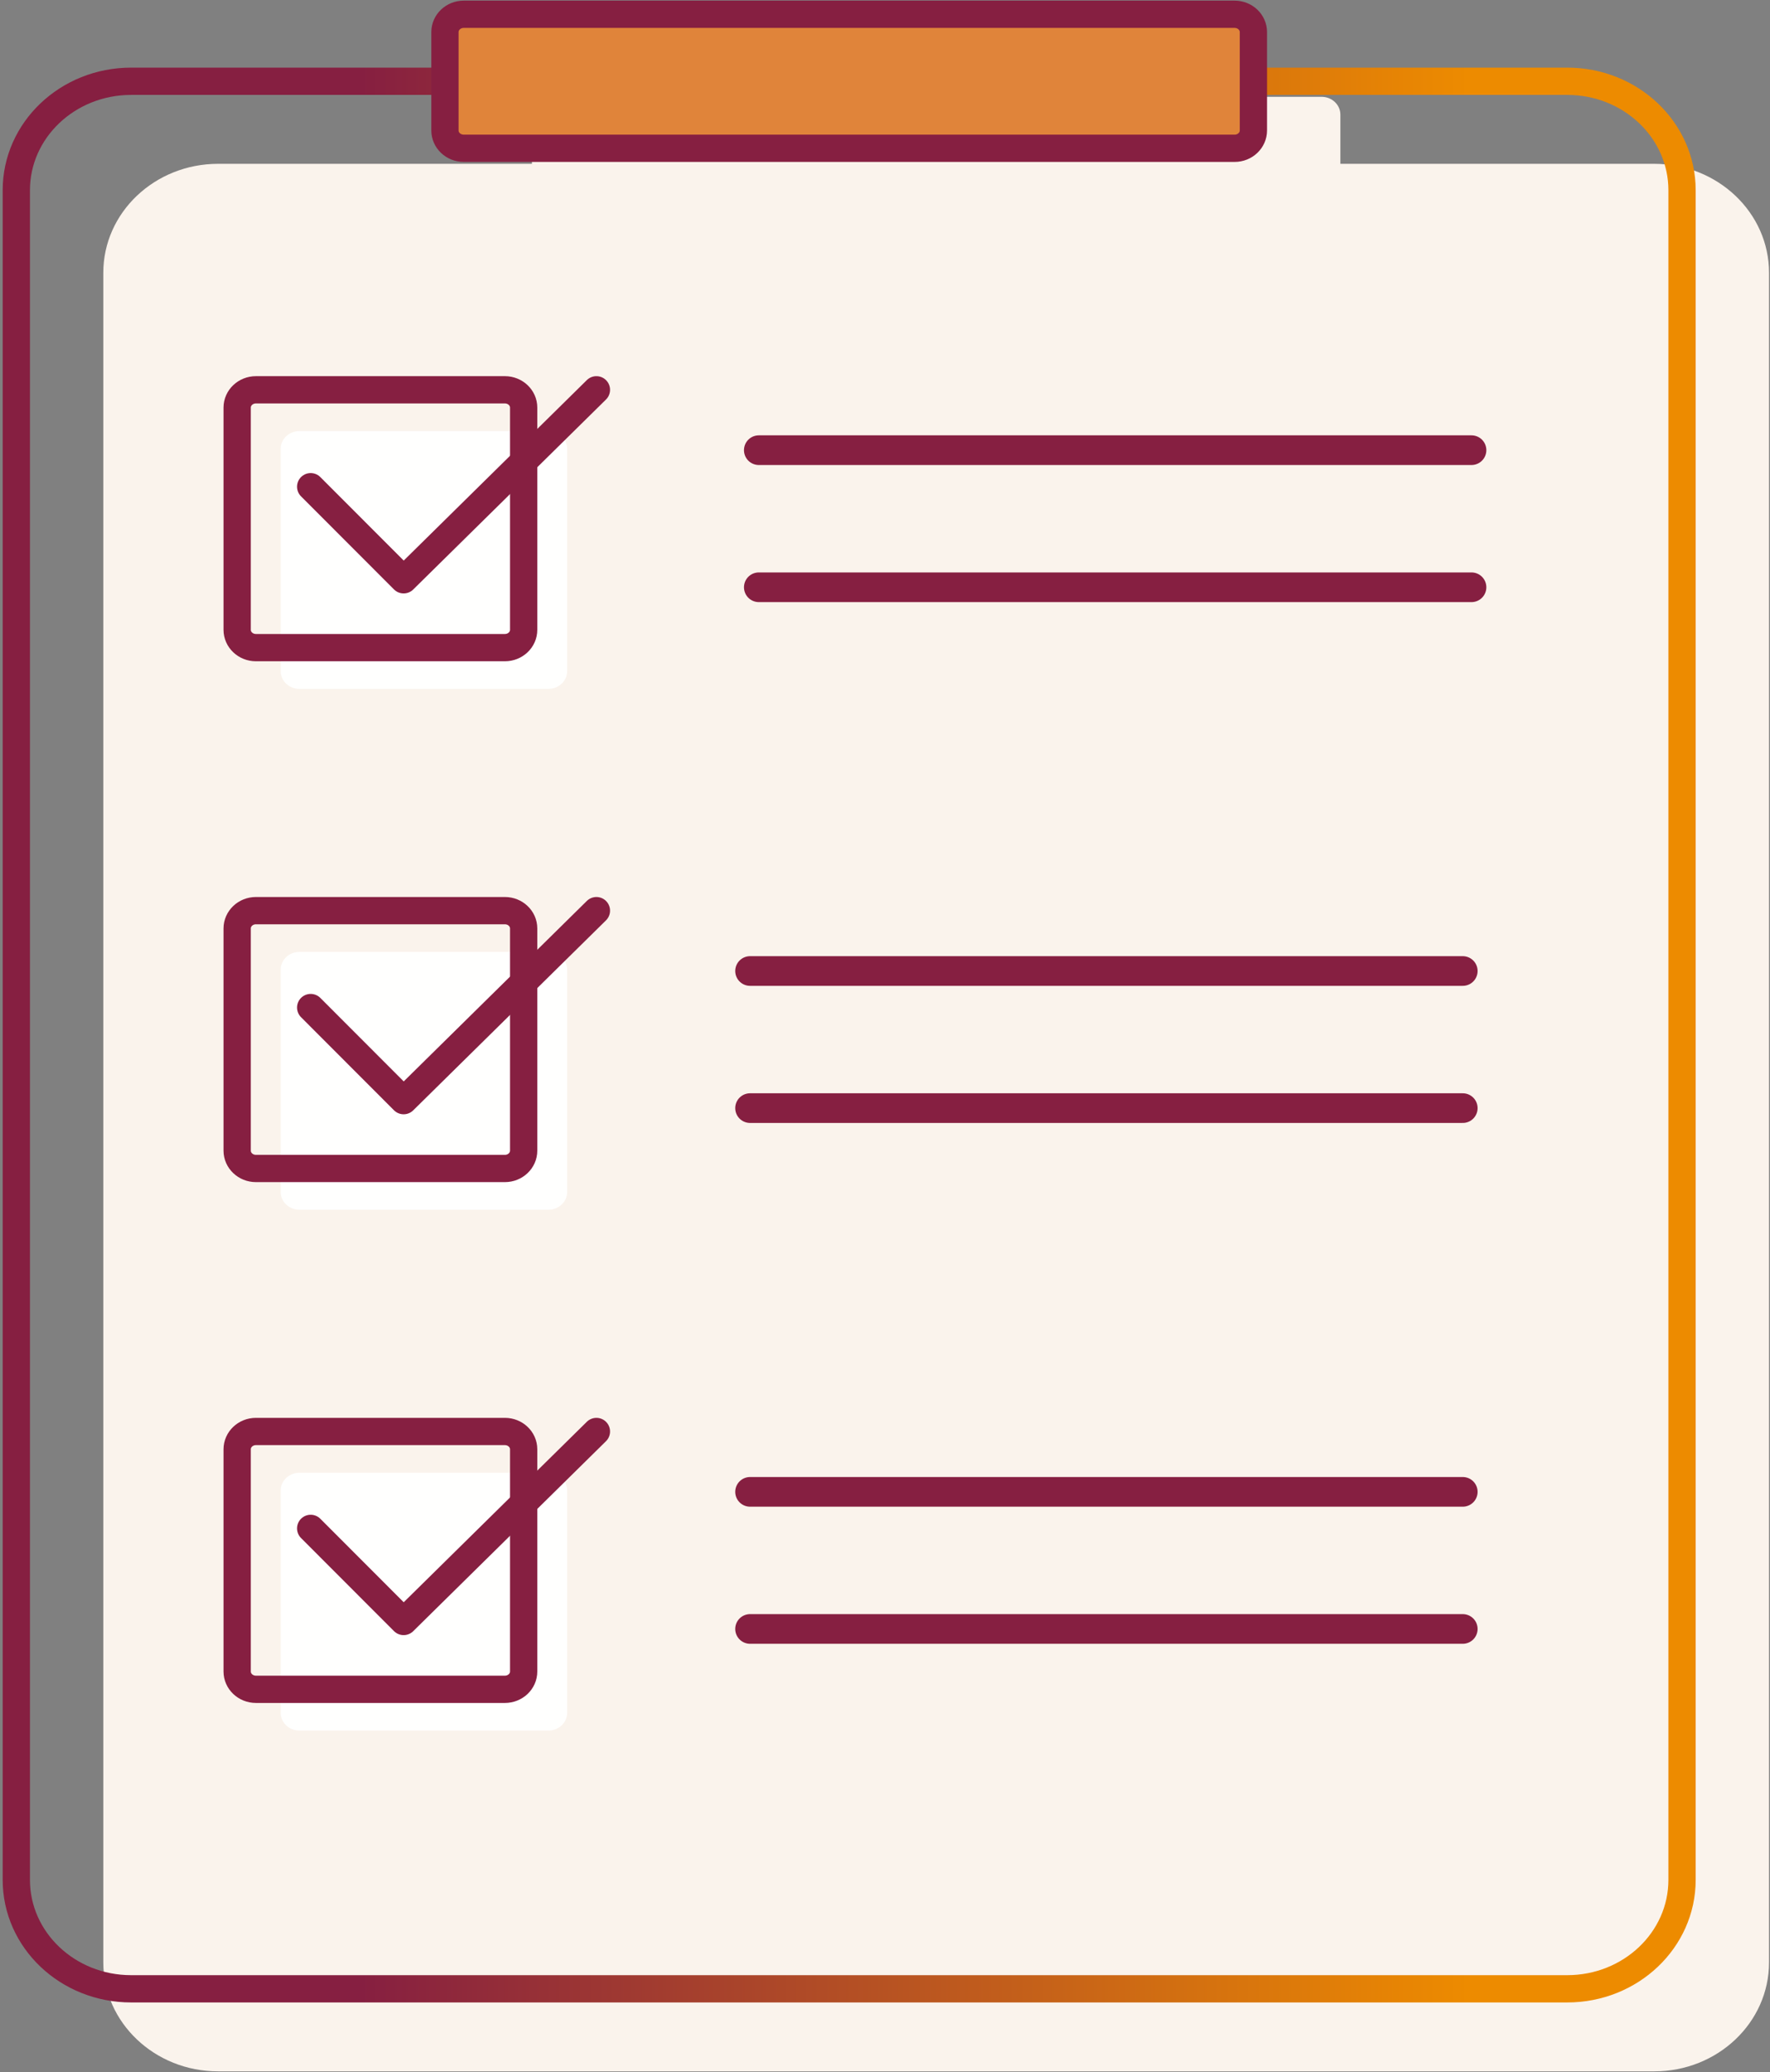
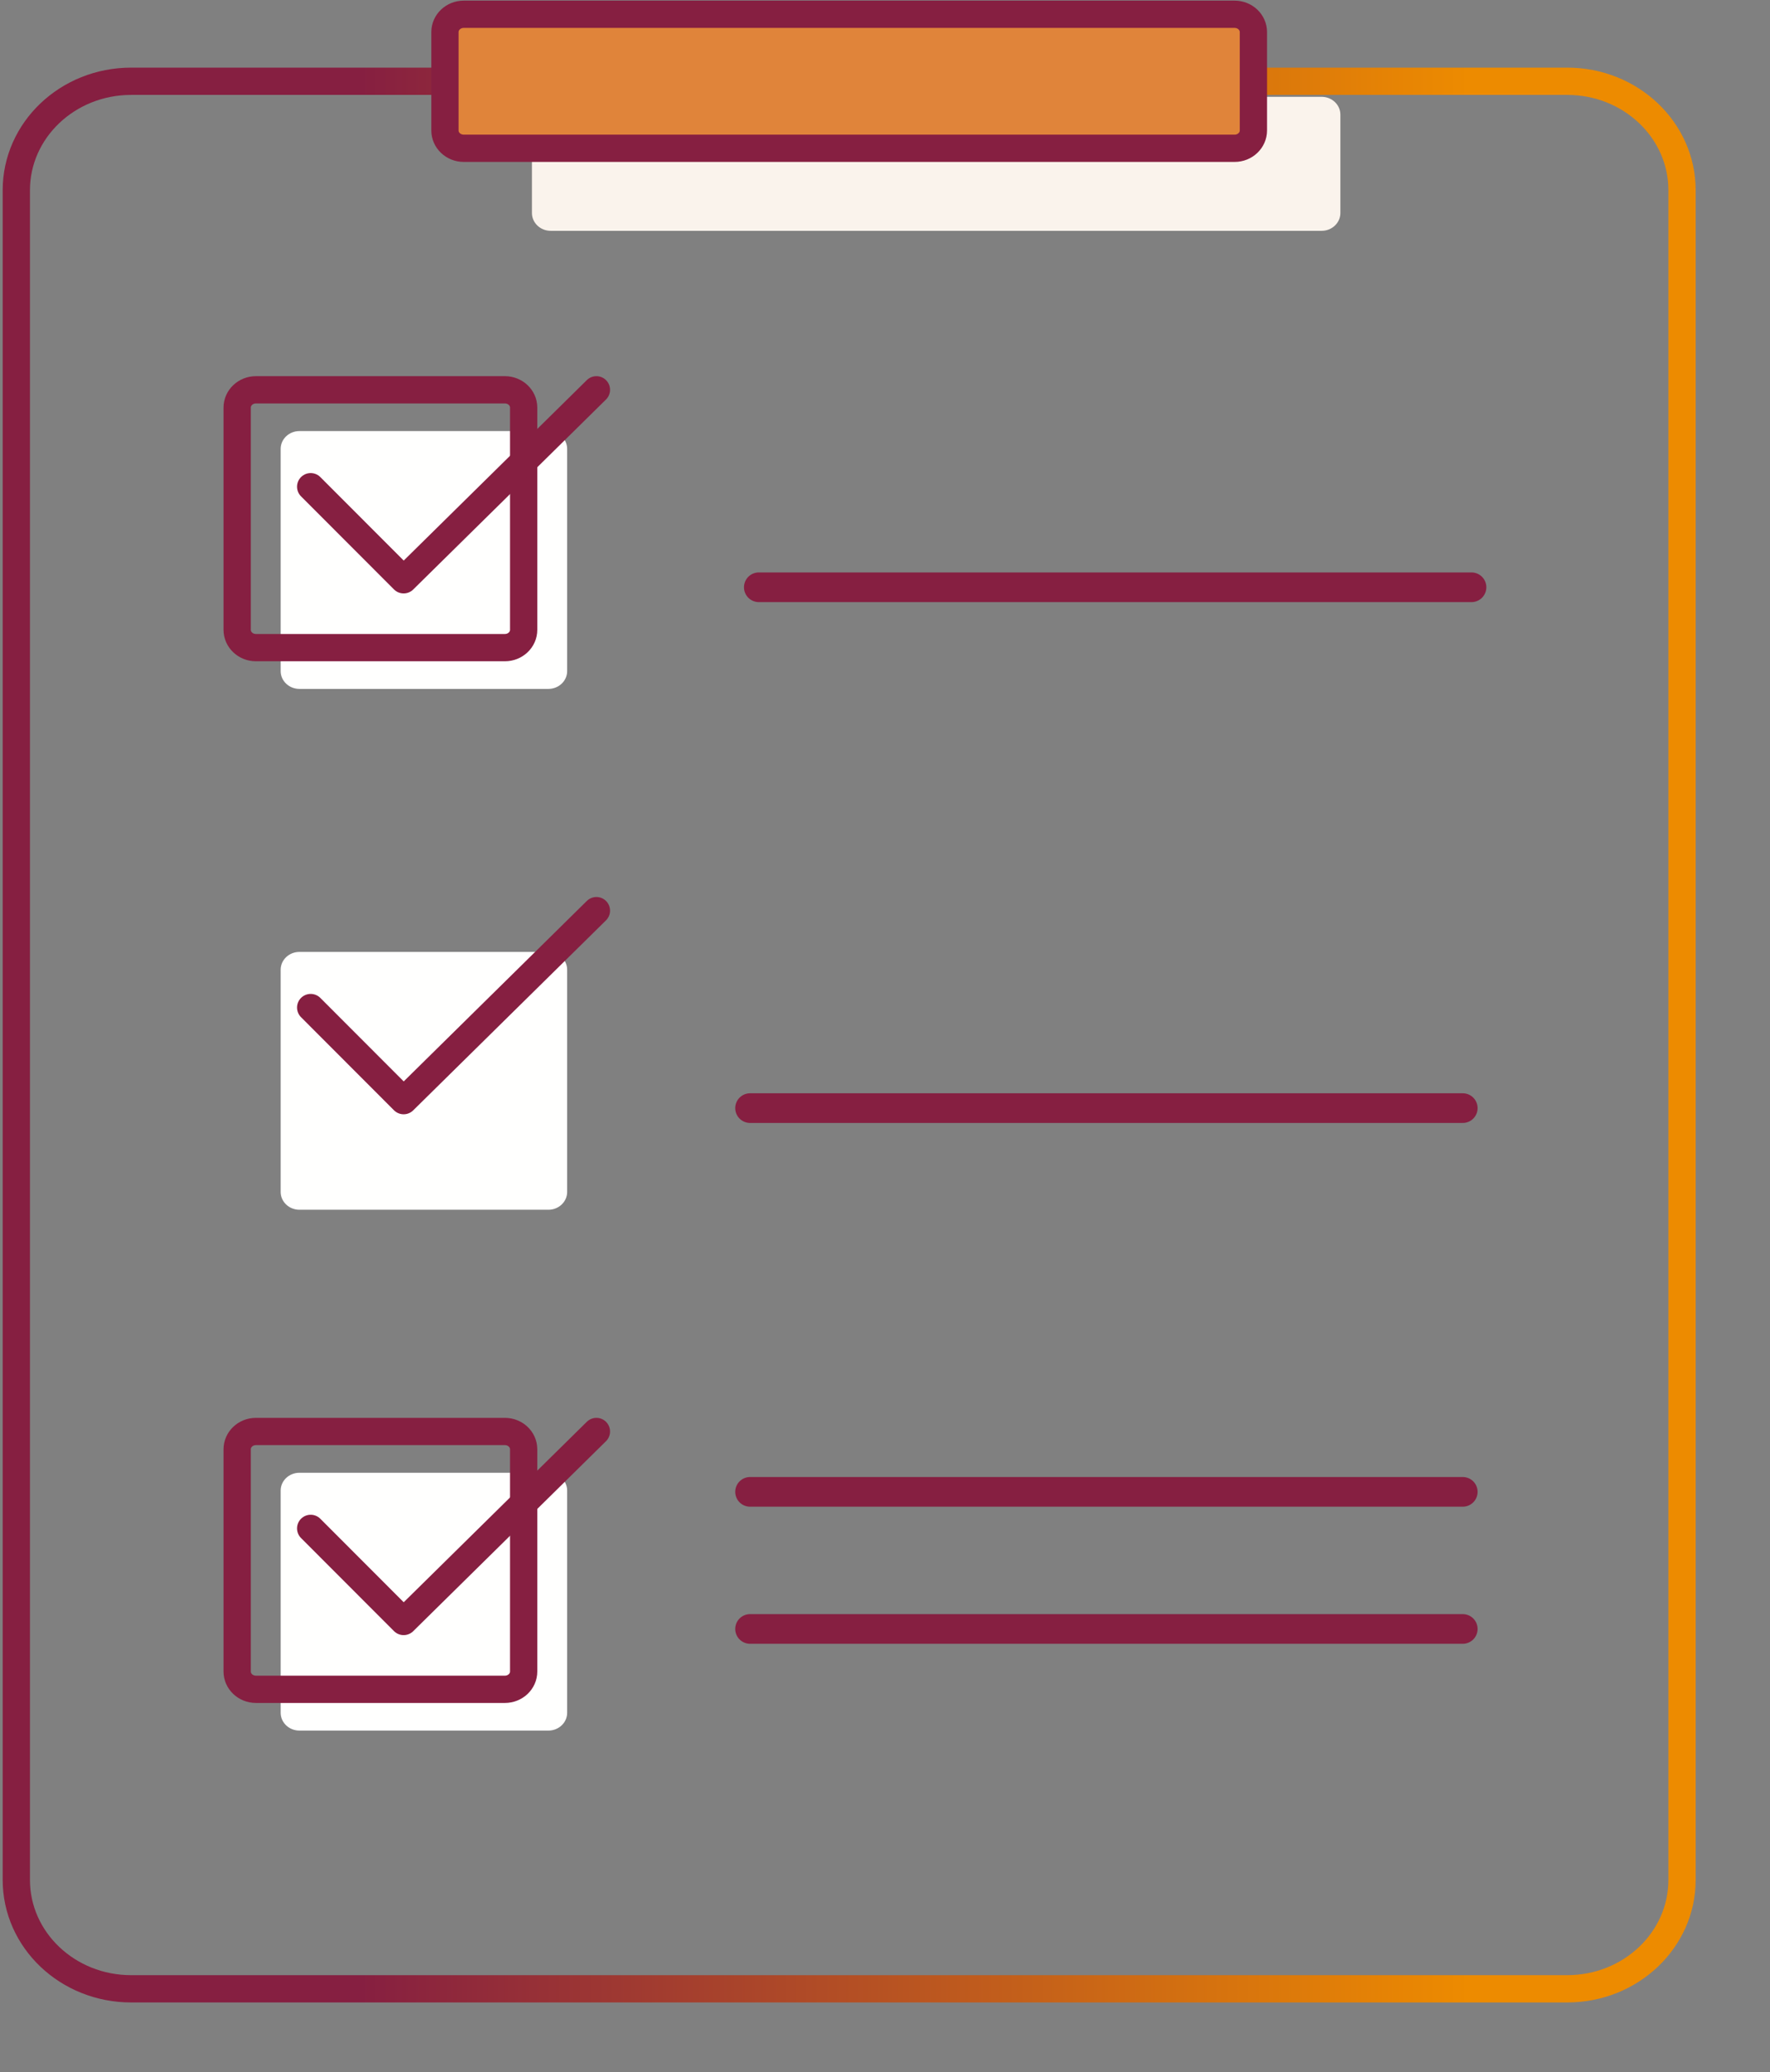
<svg xmlns="http://www.w3.org/2000/svg" width="217" height="254" viewBox="0 0 217 254" fill="none">
  <rect x="0" y="0" width="217" height="254" fill="#808080" stroke="none" />
  <path fill-rule="evenodd" clip-rule="evenodd" d="M162.029 28.294H67.516C66.246 28.294 65.216 27.317 65.216 26.111V14.051C65.216 12.845 66.246 11.868 67.516 11.868H162.029C163.299 11.868 164.329 12.845 164.329 14.051V26.111C164.329 27.317 163.299 28.294 162.029 28.294Z" fill="#FAF3EC" />
-   <path fill-rule="evenodd" clip-rule="evenodd" d="M202.807 253.899H26.739C18.967 253.899 12.665 247.921 12.665 240.546V33.434C12.665 26.059 18.967 20.08 26.739 20.08H202.807C210.579 20.08 216.881 26.059 216.881 33.434V240.546C216.881 247.921 210.579 253.899 202.807 253.899Z" fill="#FAF3EC" />
  <path fill-rule="evenodd" clip-rule="evenodd" d="M67.232 84.443H36.709C35.439 84.443 34.409 83.466 34.409 82.261V55.023C34.409 53.817 35.439 52.84 36.709 52.84H67.232C68.502 52.84 69.533 53.817 69.533 55.023V82.261C69.533 83.466 68.502 84.443 67.232 84.443Z" fill="#FFFFFE" />
  <path fill-rule="evenodd" clip-rule="evenodd" d="M67.232 212.128H36.709C35.439 212.128 34.409 211.151 34.409 209.946V182.707C34.409 181.502 35.439 180.525 36.709 180.525H67.232C68.502 180.525 69.533 181.502 69.533 182.707V209.946C69.533 211.151 68.502 212.128 67.232 212.128Z" fill="#FFFFFE" />
  <path fill-rule="evenodd" clip-rule="evenodd" d="M67.232 148.286H36.709C35.439 148.286 34.409 147.308 34.409 146.103V118.865C34.409 117.66 35.439 116.682 36.709 116.682H67.232C68.502 116.682 69.533 117.66 69.533 118.865V146.103C69.533 147.308 68.502 148.286 67.232 148.286Z" fill="#FFFFFE" />
-   <path d="M93.029 55.18H180.405" stroke="#861F41" stroke-width="3.637" stroke-linecap="round" stroke-linejoin="round" />
  <path d="M93.029 71.985H180.405" stroke="#861F41" stroke-width="3.637" stroke-linecap="round" stroke-linejoin="round" />
-   <path d="M91.957 119.022H179.333" stroke="#861F41" stroke-width="3.637" stroke-linecap="round" stroke-linejoin="round" />
  <path d="M91.957 135.828H179.333" stroke="#861F41" stroke-width="3.637" stroke-linecap="round" stroke-linejoin="round" />
  <path d="M91.957 182.865H179.333" stroke="#861F41" stroke-width="3.637" stroke-linecap="round" stroke-linejoin="round" />
  <path d="M91.957 199.67H179.333" stroke="#861F41" stroke-width="3.637" stroke-linecap="round" stroke-linejoin="round" />
  <path fill-rule="evenodd" clip-rule="evenodd" d="M192.142 243.78H16.075C8.302 243.78 2 237.803 2 230.427V23.315C2 15.941 8.302 9.962 16.075 9.962H192.142C199.914 9.962 206.216 15.941 206.216 23.315V230.427C206.216 237.803 199.914 243.78 192.142 243.78Z" stroke="url(#paint0_linear_3473_8819)" stroke-width="3.344" stroke-linecap="round" stroke-linejoin="round" />
  <path fill-rule="evenodd" clip-rule="evenodd" d="M61.9 79.384H31.377C30.107 79.384 29.076 78.407 29.076 77.202V49.963C29.076 48.758 30.107 47.781 31.377 47.781H61.9C63.17 47.781 64.2 48.758 64.2 49.963V77.202C64.2 78.407 63.17 79.384 61.9 79.384Z" stroke="#861F41" stroke-width="3.344" stroke-linecap="round" stroke-linejoin="round" />
  <path fill-rule="evenodd" clip-rule="evenodd" d="M61.9 207.069H31.377C30.107 207.069 29.076 206.092 29.076 204.887V177.648C29.076 176.443 30.107 175.466 31.377 175.466H61.9C63.17 175.466 64.2 176.443 64.2 177.648V204.887C64.2 206.092 63.17 207.069 61.9 207.069Z" stroke="#861F41" stroke-width="3.344" stroke-linecap="round" stroke-linejoin="round" />
-   <path fill-rule="evenodd" clip-rule="evenodd" d="M61.9 143.227H31.377C30.107 143.227 29.076 142.249 29.076 141.044V113.806C29.076 112.601 30.107 111.623 31.377 111.623H61.9C63.17 111.623 64.2 112.601 64.2 113.806V141.044C64.2 142.249 63.17 143.227 61.9 143.227Z" stroke="#861F41" stroke-width="3.344" stroke-linecap="round" stroke-linejoin="round" />
  <path d="M38.089 59.659L49.485 71.069L73.12 47.781" stroke="#861F41" stroke-width="3.344" stroke-linecap="round" stroke-linejoin="round" />
  <path d="M38.089 123.501L49.485 134.912L73.12 111.623" stroke="#861F41" stroke-width="3.344" stroke-linecap="round" stroke-linejoin="round" />
  <path d="M38.089 187.344L49.485 198.754L73.12 175.466" stroke="#861F41" stroke-width="3.344" stroke-linecap="round" stroke-linejoin="round" />
  <path fill-rule="evenodd" clip-rule="evenodd" d="M151.364 18.176H56.852C55.581 18.176 54.551 17.198 54.551 15.993V3.932C54.551 2.727 55.581 1.75 56.852 1.75H151.364C152.634 1.75 153.665 2.727 153.665 3.932V15.993C153.665 17.198 152.634 18.176 151.364 18.176Z" fill="#E0843A" />
  <path fill-rule="evenodd" clip-rule="evenodd" d="M151.364 18.176H56.852C55.581 18.176 54.551 17.198 54.551 15.993V3.932C54.551 2.727 55.581 1.75 56.852 1.75H151.364C152.634 1.75 153.665 2.727 153.665 3.932V15.993C153.665 17.198 152.634 18.176 151.364 18.176Z" stroke="#861F41" stroke-width="3.344" stroke-linecap="round" stroke-linejoin="round" />
  <defs>
    <linearGradient id="paint0_linear_3473_8819" x1="25.514" y1="126.871" x2="186.568" y2="126.871" gradientUnits="userSpaceOnUse">
      <stop offset="0.115" stop-color="#861F41" />
      <stop offset="0.96" stop-color="#ED8B00" />
    </linearGradient>
  </defs>
</svg>